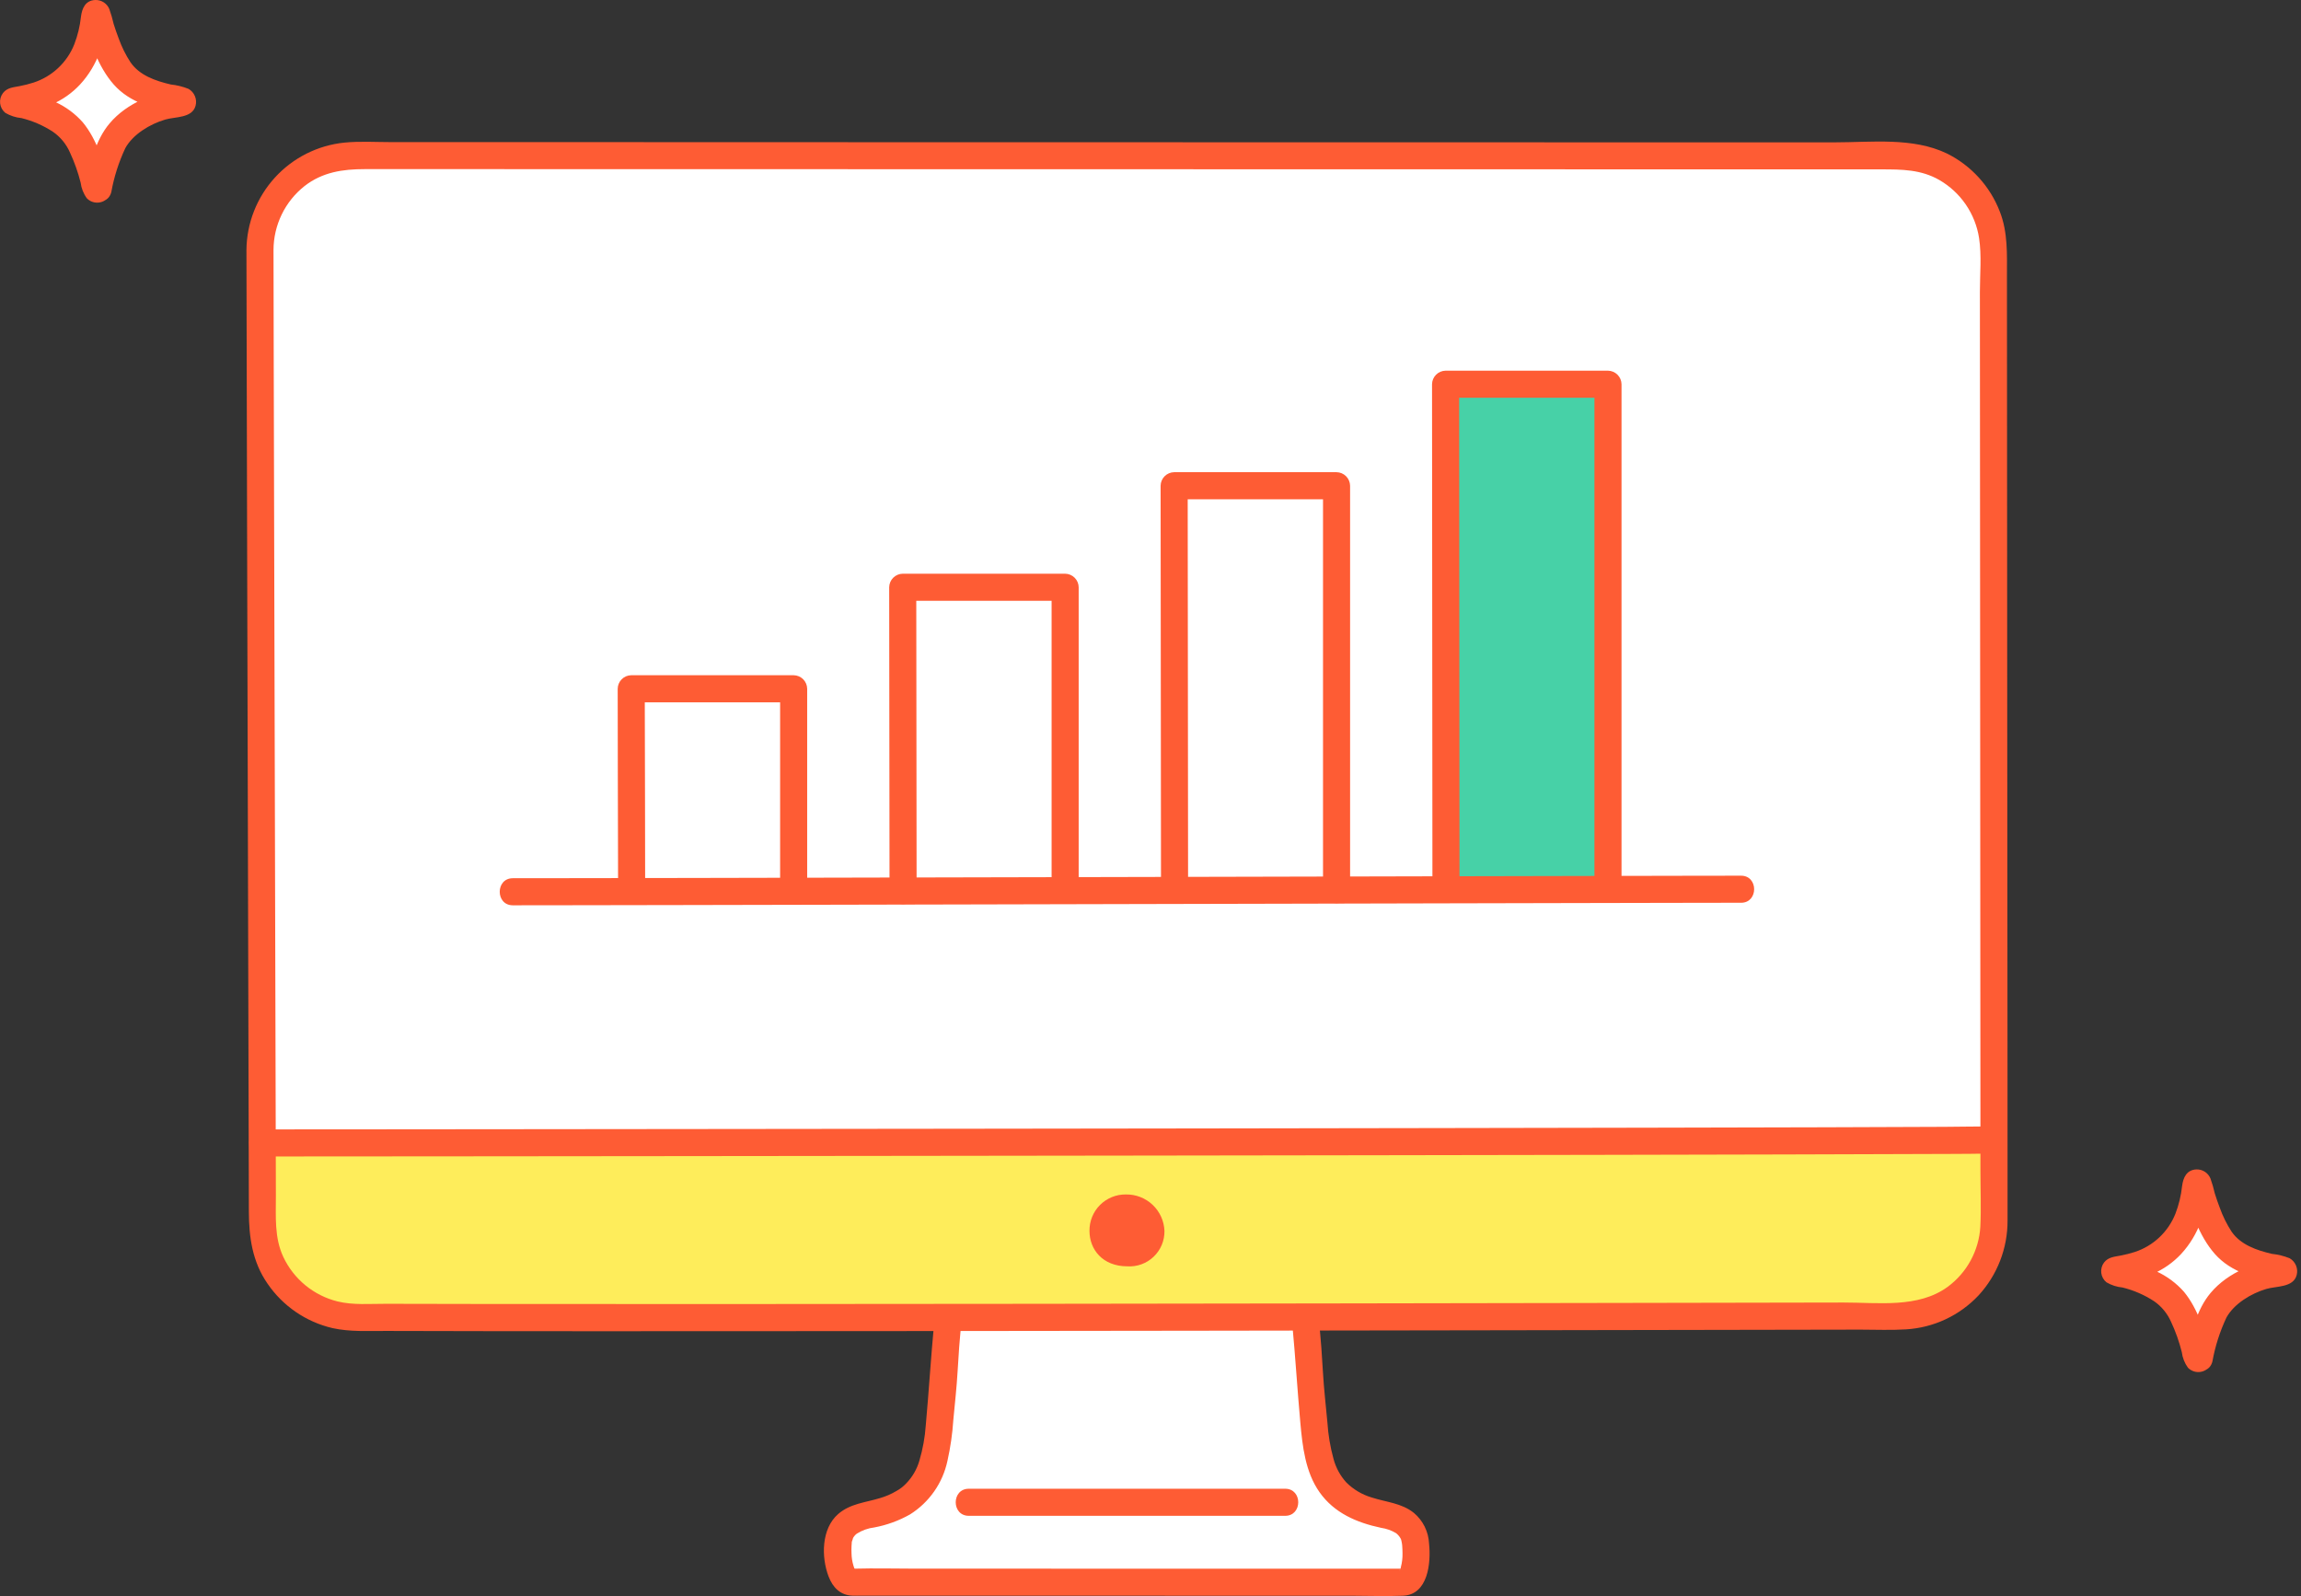
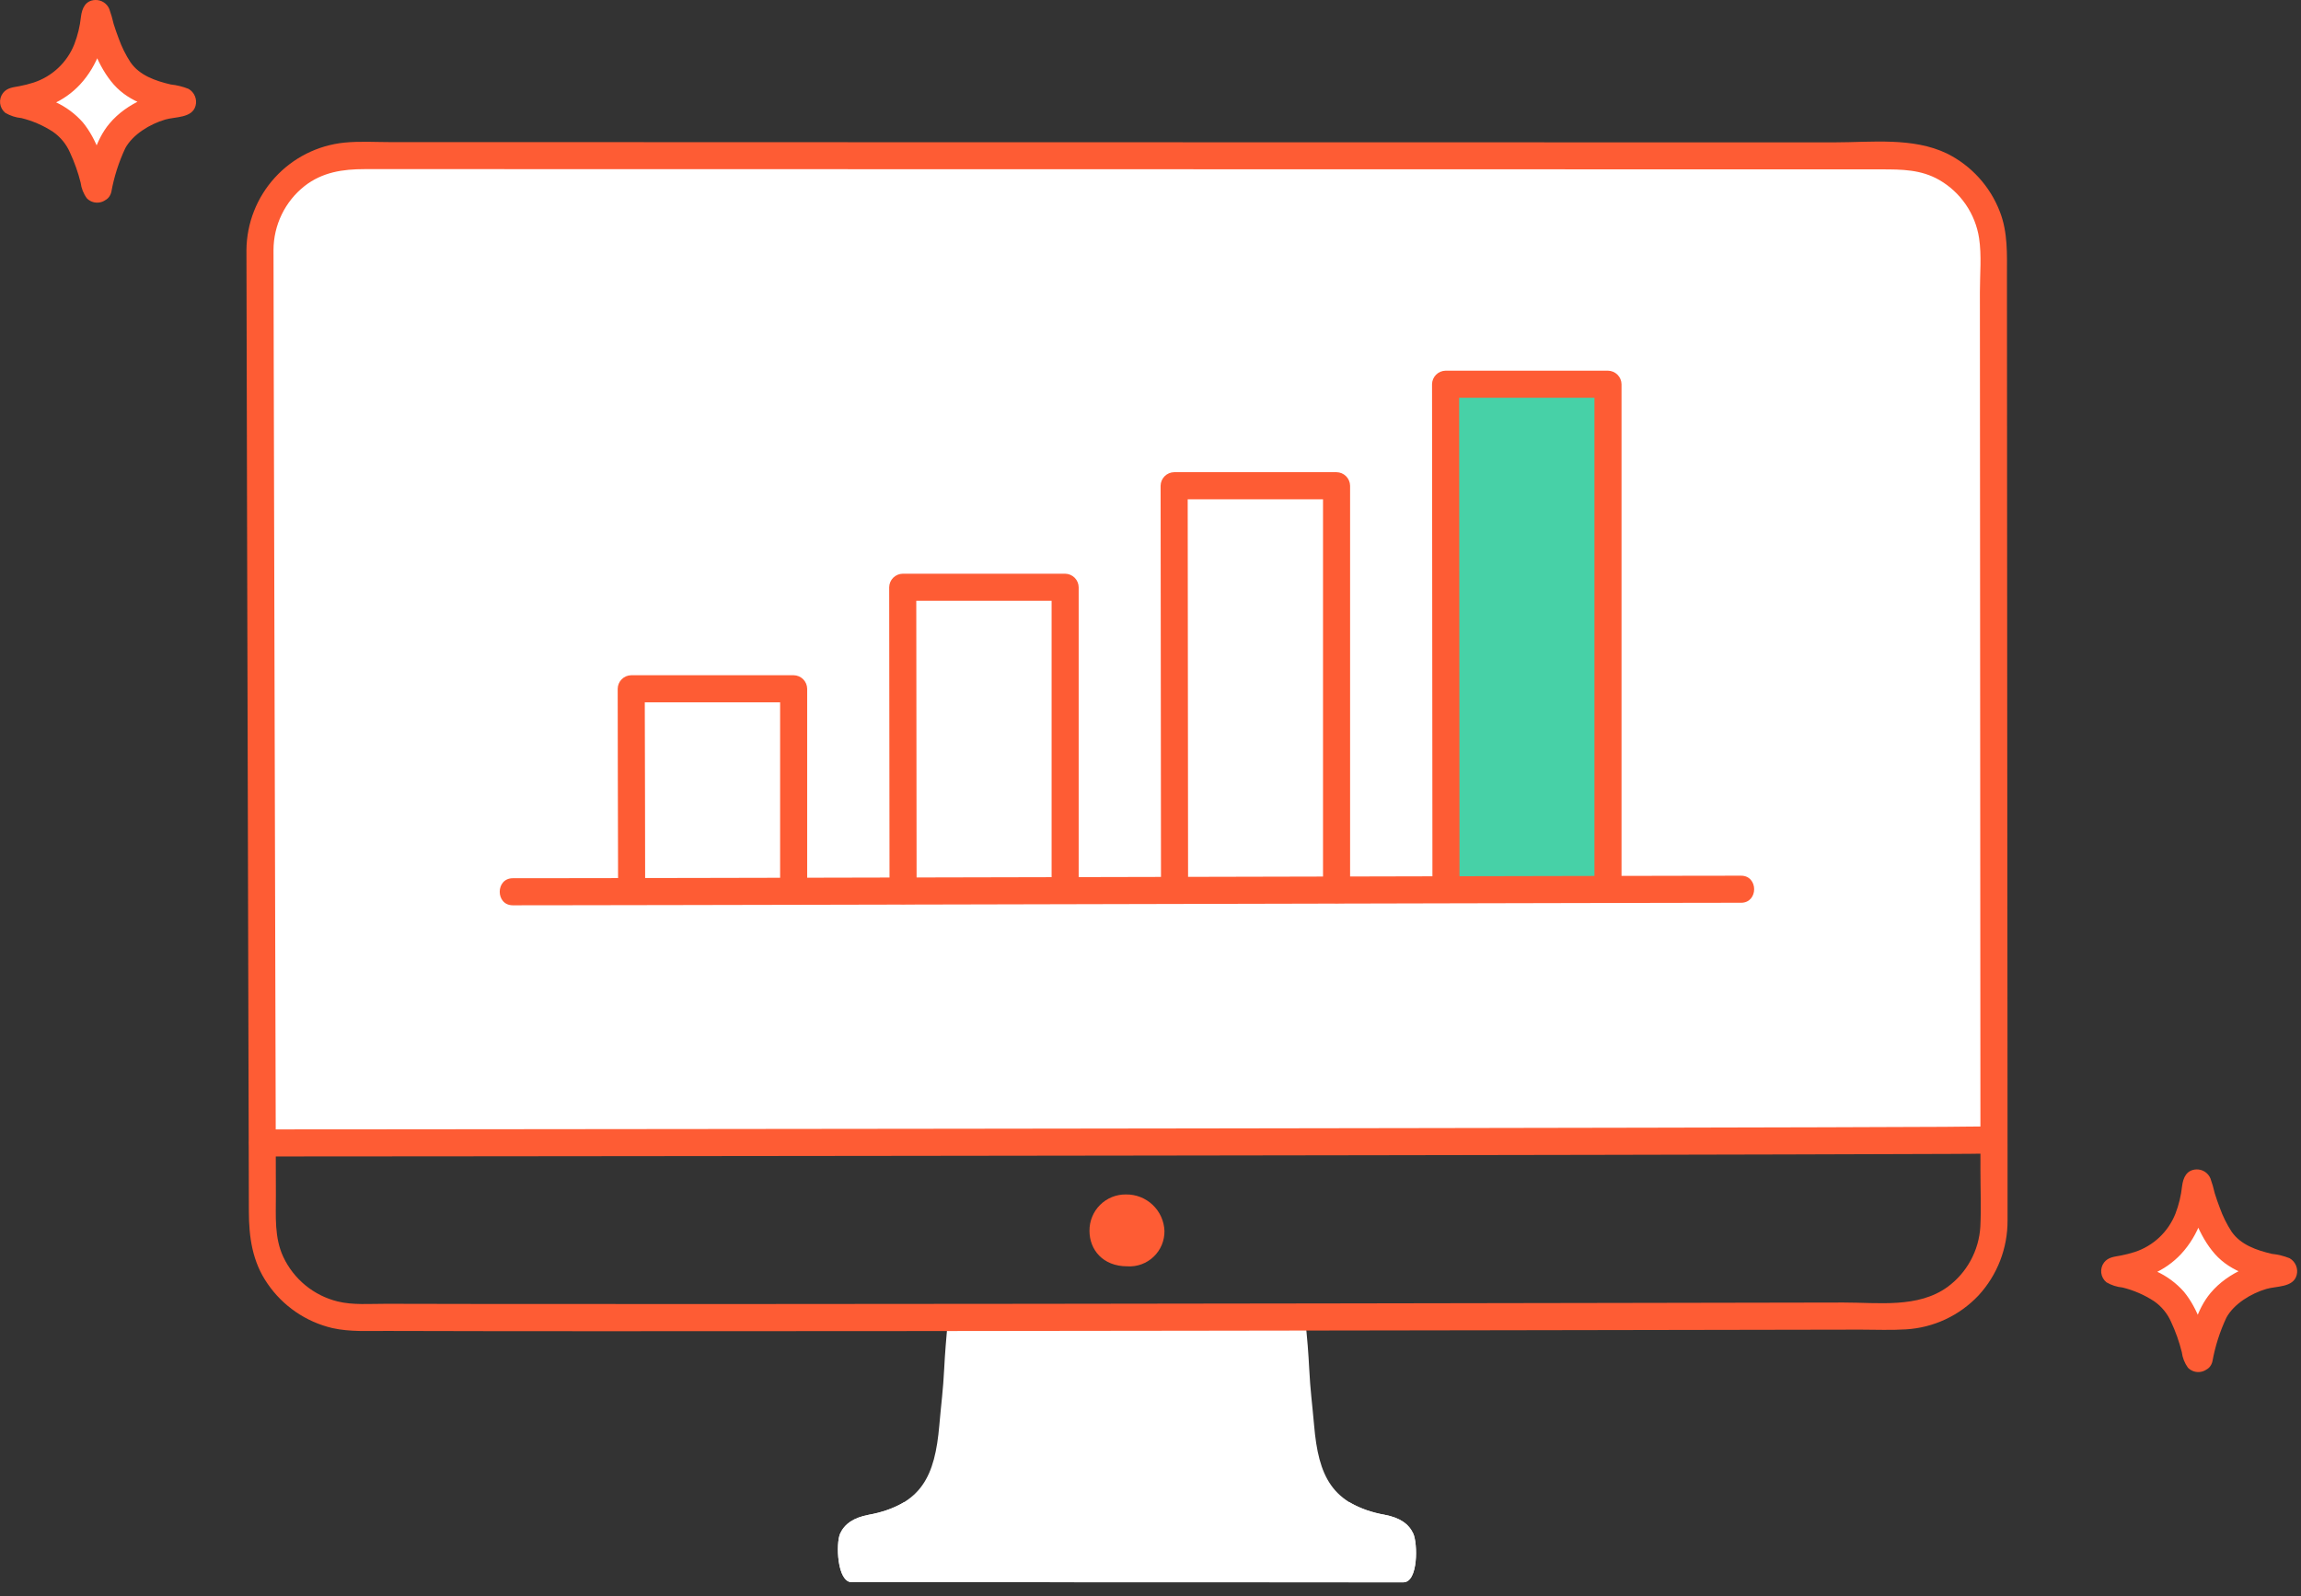
<svg xmlns="http://www.w3.org/2000/svg" width="209" height="145" viewBox="0 0 209 145" fill="none">
  <rect x="0" y="0" width="209" height="145" fill="#333333" stroke="none" />
  <g clip-path="url(#clip0_31_832)">
    <path d="M199.772 123.322C199.766 123.344 199.753 123.364 199.735 123.378C199.717 123.392 199.695 123.4 199.672 123.4C199.649 123.4 199.627 123.392 199.609 123.378C199.591 123.364 199.579 123.344 199.573 123.322C199.183 121.679 198.374 118.968 197.138 117.803C195.718 116.604 193.99 115.828 192.151 115.561C192.138 115.561 192.124 115.558 192.112 115.552C192.1 115.547 192.089 115.539 192.08 115.529C192.07 115.519 192.063 115.508 192.058 115.495C192.053 115.483 192.051 115.469 192.052 115.456C192.052 115.442 192.055 115.429 192.06 115.417C192.066 115.405 192.074 115.394 192.084 115.384C192.093 115.375 192.105 115.368 192.117 115.363C192.13 115.358 192.143 115.356 192.157 115.356C194.359 115.038 196.181 114.378 197.563 112.653C198.829 111.073 199.248 109.436 199.45 107.526C199.453 107.503 199.463 107.48 199.48 107.464C199.498 107.447 199.52 107.437 199.544 107.435C199.568 107.433 199.591 107.44 199.611 107.453C199.63 107.467 199.645 107.487 199.651 107.51C200.048 109.227 200.997 111.704 201.834 112.766C203.089 114.361 204.742 114.849 207.347 115.345C207.374 115.346 207.399 115.358 207.418 115.378C207.436 115.398 207.446 115.425 207.445 115.452C207.444 115.479 207.432 115.505 207.412 115.523C207.392 115.541 207.365 115.551 207.338 115.55C205.309 115.709 203.401 116.576 201.947 118C200.667 119.164 200.047 122.195 199.772 123.322Z" fill="white" />
    <path d="M8.926 17.109C8.92 17.131 8.908 17.151 8.889 17.165C8.871 17.18 8.849 17.187 8.826 17.187C8.803 17.187 8.781 17.18 8.763 17.165C8.745 17.151 8.732 17.131 8.726 17.109C8.337 15.465 7.528 12.755 6.292 11.589C4.872 10.391 3.144 9.614 1.305 9.348C1.291 9.347 1.278 9.344 1.266 9.339C1.253 9.333 1.242 9.326 1.233 9.316C1.224 9.306 1.217 9.294 1.212 9.282C1.207 9.269 1.205 9.256 1.205 9.243C1.205 9.229 1.208 9.216 1.214 9.204C1.219 9.191 1.227 9.18 1.237 9.171C1.247 9.162 1.258 9.154 1.271 9.15C1.283 9.145 1.297 9.143 1.31 9.143C3.513 8.825 5.335 8.165 6.716 6.44C7.983 4.858 8.401 3.222 8.606 1.312C8.608 1.288 8.618 1.266 8.636 1.249C8.653 1.232 8.675 1.221 8.699 1.22C8.724 1.218 8.748 1.224 8.767 1.238C8.787 1.252 8.801 1.273 8.807 1.296C9.204 3.013 10.153 5.49 10.99 6.553C12.245 8.147 13.898 8.635 16.503 9.131C16.53 9.132 16.555 9.144 16.574 9.164C16.592 9.184 16.602 9.211 16.601 9.238C16.6 9.265 16.588 9.291 16.568 9.309C16.548 9.327 16.521 9.337 16.494 9.336C14.465 9.495 12.557 10.362 11.103 11.786C9.822 12.95 9.202 15.982 8.926 17.109Z" fill="white" />
    <path d="M198.901 122.453L198.843 122.523L199.714 122.164H199.63L200.501 122.523L200.444 122.452L200.76 122.995C200.288 121.033 199.668 118.912 198.367 117.328C197.671 116.541 196.818 115.91 195.863 115.474C195.335 115.215 194.792 114.991 194.235 114.803C193.944 114.705 193.649 114.619 193.351 114.547C193.212 114.513 192.691 114.439 192.696 114.445L193.305 115.506V115.416L192.696 116.478C192.686 116.485 193.157 116.435 193.266 116.413C193.517 116.362 193.768 116.311 194.016 116.243C194.536 116.104 195.044 115.925 195.537 115.707C196.51 115.288 197.386 114.673 198.109 113.899C199.761 112.111 200.414 109.897 200.678 107.529L200.51 108.15L200.562 108.068L199.5 108.677L199.588 108.67L198.717 108.311L198.778 108.384L198.462 107.842C198.958 109.924 199.735 112.266 201.177 113.896C202.667 115.583 204.899 116.127 207.017 116.535L206.474 116.219L206.552 116.28L206.193 115.409L206.189 115.5L206.798 114.438L206.715 114.49L207.336 114.322C204.938 114.559 202.389 115.535 200.792 117.432C199.49 118.979 199.05 121.08 198.584 122.996C198.21 124.533 200.581 125.189 200.955 123.65C201.204 122.277 201.63 120.943 202.223 119.68C202.902 118.433 204.452 117.486 205.85 117.073C206.761 116.803 208.293 116.958 208.604 115.825C208.683 115.534 208.663 115.225 208.548 114.946C208.433 114.667 208.229 114.435 207.967 114.284C207.45 114.077 206.907 113.943 206.353 113.885C204.948 113.558 203.519 113.057 202.698 111.872C202.254 111.19 201.892 110.458 201.62 109.692C201.457 109.265 201.306 108.834 201.17 108.397C201.065 107.936 200.933 107.482 200.775 107.037C200.671 106.787 200.494 106.575 200.266 106.428C200.039 106.282 199.772 106.208 199.502 106.218C198.6 106.251 198.295 106.973 198.198 107.74C198.106 108.598 197.903 109.44 197.592 110.245C197.268 111.058 196.77 111.79 196.133 112.389C195.496 112.989 194.735 113.441 193.904 113.715C193.481 113.849 193.051 113.958 192.615 114.041C192.047 114.153 191.495 114.175 191.113 114.67C190.908 114.94 190.817 115.279 190.857 115.615C190.898 115.951 191.068 116.258 191.331 116.471C191.778 116.733 192.278 116.894 192.795 116.943C193.812 117.194 194.78 117.615 195.656 118.188C196.334 118.659 196.868 119.308 197.199 120.064C197.611 120.945 197.937 121.863 198.172 122.806C198.235 123.32 198.428 123.809 198.732 124.228C198.857 124.355 199.007 124.456 199.173 124.524C199.338 124.592 199.516 124.625 199.694 124.622C199.873 124.619 200.049 124.579 200.212 124.505C200.375 124.432 200.521 124.326 200.641 124.193C200.864 123.959 200.987 123.647 200.987 123.324C200.987 123.001 200.864 122.69 200.641 122.455C200.41 122.226 200.097 122.097 199.772 122.096C199.446 122.096 199.133 122.224 198.901 122.453Z" fill="#FE5C34" />
    <path d="M8.056 16.238L7.999 16.308L8.869 15.95H8.785L9.656 16.308L9.598 16.238L9.915 16.78C9.444 14.818 8.823 12.697 7.522 11.113C6.827 10.327 5.973 9.695 5.018 9.26C4.491 9.001 3.947 8.777 3.39 8.589C3.099 8.49 2.804 8.405 2.506 8.332C2.367 8.299 1.846 8.224 1.851 8.23L2.459 9.289V9.199L1.851 10.261C1.841 10.268 2.312 10.217 2.421 10.196C2.672 10.145 2.923 10.091 3.171 10.026C3.691 9.887 4.2 9.708 4.692 9.49C5.665 9.072 6.541 8.457 7.264 7.683C8.916 5.896 9.572 3.682 9.833 1.314L9.666 1.935L9.717 1.853L8.657 2.459L8.745 2.452L7.874 2.093L7.936 2.166L7.619 1.624C8.115 3.705 8.892 6.048 10.334 7.678C11.824 9.365 14.055 9.909 16.174 10.317L15.631 10.001L15.708 10.062L15.35 9.191L15.346 9.282L15.955 8.22L15.873 8.272L16.493 8.104C14.095 8.341 11.546 9.317 9.949 11.214C8.647 12.761 8.208 14.861 7.741 16.778C7.367 18.314 9.739 18.971 10.112 17.432C10.361 16.059 10.787 14.725 11.38 13.461C12.059 12.217 13.608 11.269 15.009 10.859C15.919 10.59 17.451 10.744 17.762 9.612C17.841 9.32 17.821 9.011 17.705 8.733C17.59 8.454 17.385 8.222 17.124 8.072C16.607 7.865 16.064 7.731 15.51 7.673C14.104 7.345 12.674 6.844 11.854 5.659C11.41 4.978 11.048 4.246 10.775 3.479C10.613 3.052 10.463 2.621 10.326 2.185C10.221 1.724 10.089 1.27 9.931 0.825C9.828 0.574 9.651 0.36 9.423 0.212C9.196 0.065 8.928 -0.009 8.657 -3.44422e-05C7.754 0.033 7.45 0.756 7.353 1.522C7.262 2.38 7.058 3.222 6.747 4.027C6.424 4.84 5.925 5.572 5.288 6.171C4.651 6.771 3.89 7.223 3.059 7.497C2.636 7.632 2.206 7.741 1.77 7.824C1.202 7.934 0.651 7.957 0.268 8.453C0.064 8.723 -0.028 9.061 0.012 9.397C0.053 9.733 0.223 10.04 0.486 10.253C0.934 10.515 1.433 10.677 1.95 10.726C2.967 10.977 3.935 11.398 4.812 11.971C5.489 12.442 6.022 13.091 6.352 13.847C6.763 14.728 7.089 15.647 7.325 16.59C7.389 17.104 7.583 17.593 7.889 18.011C8.014 18.139 8.163 18.24 8.329 18.308C8.494 18.375 8.672 18.409 8.851 18.405C9.029 18.402 9.205 18.363 9.368 18.289C9.531 18.215 9.677 18.109 9.798 17.977C10.02 17.742 10.143 17.431 10.143 17.107C10.143 16.784 10.02 16.473 9.798 16.238C9.566 16.009 9.253 15.88 8.927 15.88C8.601 15.88 8.288 16.009 8.056 16.238Z" fill="#FE5C34" />
    <path d="M27.524 15.5C28.906 14.606 30.518 14.132 32.164 14.135C59.886 14.139 143.468 14.155 172.512 14.159C173.634 14.158 174.746 14.379 175.783 14.808C176.82 15.237 177.762 15.867 178.556 16.66C179.35 17.453 179.98 18.395 180.41 19.432C180.84 20.469 181.061 21.58 181.061 22.703C181.071 39.939 181.099 80.521 181.109 103.539H180.935C178.548 103.677 35.891 103.811 23.853 103.811H23.819C23.763 81.309 23.648 41.495 23.614 22.704C23.61 21.272 23.966 19.862 24.649 18.603C25.332 17.344 26.321 16.277 27.524 15.5Z" fill="white" />
    <path d="M83.629 143.708H77.362C76.03 143.708 75.906 140.168 76.312 139.291C76.718 138.413 77.521 137.849 78.911 137.584C83.726 136.668 84.918 134.068 85.318 129.461C85.489 127.487 85.666 126.261 85.763 124.294C85.826 123.021 85.937 121.601 86.127 119.667C96.787 119.657 107.868 119.642 118.548 119.626C118.739 121.581 118.851 123.012 118.914 124.294C119.011 126.261 119.188 127.487 119.36 129.461C119.759 134.068 120.952 136.668 125.767 137.584C127.157 137.849 127.959 138.413 128.366 139.291C128.772 140.168 128.832 143.718 127.466 143.718C125.424 143.717 96.822 143.71 83.629 143.708Z" fill="white" />
-     <path d="M28.543 118.736C29.724 119.331 31.028 119.642 32.351 119.645C59.726 119.75 144.564 119.579 172.579 119.531C174.845 119.528 177.017 118.626 178.618 117.023C180.218 115.419 181.117 113.245 181.115 110.979C181.115 108.797 181.115 106.293 181.109 103.537H180.935C178.548 103.675 35.891 103.809 23.853 103.809H23.819C23.825 106.515 23.83 108.971 23.835 111.11C23.838 112.693 24.279 114.243 25.11 115.589C25.941 116.935 27.13 118.025 28.543 118.736Z" fill="#FEED5B" />
    <path d="M87.719 143.709H77.362C76.03 143.709 75.906 140.169 76.312 139.291C76.718 138.413 77.521 137.849 78.911 137.585C80.033 137.402 81.114 137.018 82.1 136.452C92.935 136.452 112.08 136.452 122.58 136.452C123.565 137.02 124.645 137.404 125.767 137.586C127.157 137.851 127.959 138.415 128.366 139.293C128.772 140.171 128.832 143.72 127.466 143.72L87.719 143.709Z" fill="white" />
-     <path d="M117.373 120.207C117.657 123.207 117.838 126.215 118.109 129.217C118.304 131.373 118.565 133.703 119.847 135.526C121.178 137.421 123.235 138.302 125.44 138.769C125.923 138.839 126.388 139.004 126.806 139.255C126.967 139.382 127.103 139.538 127.205 139.716C127.283 139.824 127.323 140.094 127.232 139.746C127.254 139.83 127.283 139.912 127.301 139.997C127.325 140.099 127.342 140.199 127.357 140.301C127.32 140.056 127.357 140.319 127.361 140.381C127.376 140.617 127.391 140.853 127.39 141.091C127.399 141.505 127.351 141.919 127.245 142.32C127.216 142.446 127.21 142.631 127.116 142.635L127.196 142.542L127.135 142.61L127.249 142.529C127.133 142.597 127.154 142.59 127.313 142.507C127.46 142.405 127.467 142.493 127.27 142.484C127.036 142.473 126.8 142.484 126.566 142.484H124.012H115.56L92.94 142.479H83.21C81.349 142.479 79.479 142.427 77.618 142.479C77.425 142.484 77.328 142.398 77.519 142.502C77.669 142.584 77.663 142.506 77.707 142.631C77.674 142.537 77.596 142.444 77.553 142.351C77.642 142.551 77.53 142.248 77.517 142.2C77.408 141.84 77.35 141.467 77.344 141.091C77.334 140.875 77.333 140.659 77.344 140.443C77.349 140.324 77.358 140.205 77.368 140.087C77.396 139.773 77.322 140.254 77.384 140C77.407 139.907 77.55 139.576 77.439 139.781C77.524 139.593 77.654 139.429 77.818 139.304C78.302 138.997 78.85 138.802 79.42 138.734C80.557 138.52 81.651 138.121 82.658 137.552C83.52 137.011 84.264 136.302 84.848 135.468C85.432 134.635 85.842 133.692 86.055 132.697C86.329 131.474 86.508 130.232 86.59 128.981C86.727 127.499 86.897 126.022 86.981 124.535C87.06 123.09 87.168 121.647 87.304 120.207C87.302 119.881 87.171 119.57 86.941 119.34C86.711 119.11 86.4 118.98 86.074 118.977C85.751 118.984 85.442 119.116 85.213 119.345C84.984 119.574 84.852 119.883 84.845 120.207C84.554 123.288 84.369 126.377 84.088 129.46C84.013 130.543 83.82 131.614 83.512 132.655C83.288 133.443 82.871 134.164 82.297 134.75C82.041 135.021 81.743 135.25 81.415 135.428C80.952 135.704 80.456 135.919 79.938 136.068C78.606 136.477 77.231 136.563 76.132 137.516C74.604 138.843 74.582 141.419 75.262 143.193C75.643 144.186 76.327 144.897 77.438 144.934C77.706 144.944 77.975 144.934 78.243 144.934H81.004H89.921L113.289 144.939H122.726C124.288 144.939 125.864 145.002 127.425 144.939C129.719 144.848 129.986 141.951 129.801 140.196C129.776 139.663 129.641 139.141 129.405 138.663C129.168 138.185 128.836 137.761 128.428 137.418C127.301 136.511 125.909 136.445 124.586 136.012C123.721 135.757 122.933 135.29 122.293 134.654C121.738 134.046 121.337 133.312 121.126 132.516C120.827 131.436 120.641 130.328 120.569 129.21C120.432 127.689 120.25 126.172 120.164 124.646C120.079 123.16 119.974 121.681 119.833 120.2C119.825 119.877 119.693 119.569 119.464 119.34C119.235 119.111 118.927 118.979 118.604 118.971C118.279 118.973 117.967 119.103 117.737 119.333C117.507 119.563 117.377 119.875 117.375 120.2L117.373 120.207Z" fill="#FE5C34" />
-     <path d="M87.996 137.679H116.733C118.314 137.679 118.317 135.22 116.733 135.22H87.996C86.414 135.22 86.411 137.679 87.996 137.679Z" fill="#FE5C34" />
    <path d="M22.385 22.704C22.4 31.008 22.419 39.311 22.442 47.615C22.469 57.728 22.495 67.841 22.522 77.955C22.547 86.933 22.57 95.91 22.592 104.888L22.604 110.029C22.61 112.375 22.921 114.601 24.292 116.58C25.685 118.624 27.795 120.07 30.204 120.631C31.787 120.981 33.442 120.882 35.053 120.887C41.615 120.906 48.178 120.914 54.74 120.912C63.277 120.914 71.816 120.911 80.355 120.902C89.767 120.892 99.18 120.881 108.594 120.868C117.778 120.856 126.963 120.842 136.147 120.826C144.026 120.813 151.905 120.799 159.784 120.785L168.992 120.769C170.365 120.769 171.758 120.832 173.129 120.744C175.631 120.592 177.981 119.493 179.702 117.67C181.415 115.812 182.36 113.374 182.346 110.847C182.352 109.196 182.346 107.544 182.346 105.893C182.344 101.865 182.342 97.838 182.34 93.81L182.317 64.542C182.311 55.097 182.305 45.653 182.299 36.209C182.297 32.501 182.294 28.791 182.292 25.083C182.292 23.105 182.384 21.121 181.653 19.243C180.771 16.933 179.052 15.04 176.838 13.941C173.74 12.45 169.974 12.931 166.62 12.93H156.519L131.734 12.926L103.529 12.921L75.245 12.916L50.223 12.908H39.944H35.53C34.128 12.908 32.684 12.815 31.288 12.952C28.863 13.196 26.615 14.327 24.972 16.126C23.329 17.926 22.408 20.268 22.385 22.704C22.367 24.287 24.826 24.288 24.843 22.704C24.846 21.587 25.101 20.485 25.588 19.48C26.076 18.474 26.785 17.592 27.661 16.899C29.288 15.632 31.13 15.362 33.125 15.362H41.606L63.927 15.366L90.7 15.371L118.939 15.376L145.265 15.38L166.687 15.384H170.871C172.726 15.384 174.481 15.391 176.147 16.348C177.104 16.901 177.926 17.661 178.551 18.573C179.176 19.485 179.589 20.525 179.759 21.618C180.001 23.197 179.833 24.913 179.834 26.509C179.839 34.79 179.844 43.071 179.85 51.352L179.868 80.811C179.873 89.327 179.878 97.843 179.884 106.359C179.884 108.039 179.957 109.74 179.875 111.416C179.811 112.489 179.512 113.536 178.999 114.481C178.485 115.426 177.77 116.247 176.904 116.884C174.225 118.838 170.59 118.302 167.453 118.307L146.837 118.344C138.253 118.359 129.669 118.373 121.086 118.387C111.811 118.401 102.537 118.413 93.263 118.424C84.309 118.434 75.356 118.441 66.402 118.445C58.858 118.448 51.313 118.446 43.769 118.438C40.864 118.435 37.959 118.429 35.054 118.422C33.608 118.417 32.064 118.555 30.653 118.206C29.587 117.941 28.593 117.442 27.744 116.746C26.894 116.05 26.21 115.173 25.74 114.18C24.908 112.419 25.063 110.492 25.058 108.599C25.054 106.862 25.05 105.126 25.046 103.389C25.035 99.171 25.025 94.954 25.013 90.737C24.988 80.906 24.962 71.076 24.935 61.246C24.91 51.917 24.887 42.588 24.864 33.259C24.855 29.742 24.849 26.224 24.843 22.704C24.838 21.122 22.379 21.119 22.385 22.704Z" fill="#FE5C34" />
    <path d="M23.819 105.04C26.145 105.04 28.471 105.039 30.796 105.036C35.131 105.033 39.466 105.03 43.801 105.026C49.608 105.02 55.416 105.015 61.223 105.009C68.037 105.002 74.852 104.994 81.666 104.987C88.928 104.978 96.191 104.969 103.453 104.959C110.682 104.95 117.912 104.939 125.141 104.928C131.831 104.918 138.522 104.907 145.212 104.894C150.858 104.883 156.504 104.871 162.15 104.857C166.258 104.846 170.366 104.833 174.473 104.818C176.504 104.809 178.537 104.815 180.569 104.778C180.75 104.775 180.931 104.768 181.112 104.768C182.694 104.768 182.697 102.31 181.112 102.31C179.605 102.31 178.098 102.341 176.591 102.349C172.941 102.368 169.291 102.381 165.641 102.389C160.327 102.403 155.013 102.416 149.699 102.426C143.192 102.439 136.684 102.451 130.176 102.461C123.03 102.473 115.884 102.484 108.739 102.494C101.438 102.503 94.137 102.513 86.837 102.522L65.989 102.545L47.708 102.563C42.961 102.568 38.215 102.572 33.468 102.576C30.612 102.578 27.755 102.579 24.899 102.581H23.819C22.237 102.581 22.235 105.04 23.819 105.04Z" fill="#FE5C34" />
    <path d="M105.768 111.802C105.775 112.24 105.691 112.673 105.522 113.077C105.353 113.48 105.102 113.844 104.786 114.146C104.47 114.448 104.095 114.681 103.684 114.832C103.274 114.982 102.836 115.046 102.4 115.019C100.129 115.019 98.958 113.468 98.958 111.801C98.952 111.365 99.034 110.931 99.198 110.527C99.362 110.123 99.605 109.755 99.914 109.447C100.222 109.138 100.59 108.895 100.994 108.73C101.398 108.566 101.831 108.485 102.268 108.491C103.168 108.476 104.039 108.814 104.693 109.433C105.348 110.052 105.734 110.902 105.768 111.802Z" fill="#FE5C34" />
    <path d="M57.339 64.632C57.349 69.147 57.371 79.518 57.371 80.984C61.54 80.976 66.553 80.966 72.087 80.954C72.087 78.924 72.087 63.44 72.087 62.559H57.335C57.336 62.688 57.337 63.466 57.339 64.632Z" fill="white" />
    <path d="M81.998 56.062C81.998 54.479 81.995 53.459 81.995 53.339H96.747V80.9L82.025 80.933C82.025 79.124 82.005 62.675 81.998 56.062Z" fill="white" />
    <path d="M106.651 47.113C106.651 45.338 106.651 44.227 106.651 44.119H121.4V80.843L106.683 80.877C106.684 78.551 106.66 55.471 106.651 47.113Z" fill="white" />
    <path d="M131.307 40.94C131.307 37.381 131.302 35.041 131.302 34.896H146.055V80.786C141.871 80.794 136.859 80.806 131.338 80.818C131.337 78.135 131.317 52.788 131.307 40.94Z" fill="#47D1A7" />
    <path d="M58.6 80.99C58.6 75.627 58.579 70.265 58.568 64.905C58.566 64.124 58.565 63.343 58.564 62.561L57.334 63.791H72.087L70.858 62.561V80.961C70.858 82.543 73.316 82.545 73.316 80.961V62.559C73.312 62.235 73.181 61.925 72.951 61.695C72.721 61.465 72.411 61.334 72.087 61.33H57.334C57.01 61.334 56.7 61.465 56.47 61.695C56.241 61.925 56.11 62.235 56.105 62.559C56.105 67.717 56.127 72.874 56.136 78.032C56.138 79.018 56.14 80.004 56.141 80.99C56.141 82.571 58.6 82.574 58.6 80.99Z" fill="#FE5C34" />
    <path d="M83.255 80.938C83.255 77.569 83.251 74.2 83.244 70.83L83.228 56.758C83.228 55.618 83.226 54.478 83.224 53.339L81.995 54.568H96.747L95.517 53.339V80.907C95.517 82.489 97.976 82.492 97.976 80.907V53.339C97.972 53.014 97.841 52.704 97.611 52.475C97.382 52.245 97.072 52.114 96.747 52.11H81.995C81.67 52.114 81.36 52.245 81.13 52.475C80.901 52.704 80.77 53.014 80.765 53.339C80.765 56.331 80.769 59.324 80.775 62.317C80.781 67.113 80.787 71.909 80.792 76.705C80.792 78.116 80.793 79.527 80.796 80.938C80.796 82.52 83.255 82.523 83.255 80.938Z" fill="#FE5C34" />
    <path d="M107.914 80.882C107.914 76.374 107.909 71.867 107.901 67.359C107.895 61.108 107.889 54.856 107.882 48.604C107.882 47.109 107.88 45.614 107.878 44.119L106.648 45.348H121.4L120.17 44.119V80.846C120.17 82.428 122.629 82.43 122.629 80.846V44.119C122.624 43.794 122.493 43.484 122.264 43.255C122.034 43.025 121.724 42.894 121.4 42.889H106.647C106.323 42.894 106.013 43.025 105.783 43.255C105.554 43.484 105.423 43.794 105.418 44.119C105.418 48.109 105.422 52.099 105.43 56.09C105.436 62.486 105.443 68.882 105.449 75.278C105.451 77.146 105.453 79.014 105.454 80.882C105.454 82.464 107.913 82.466 107.913 80.882H107.914Z" fill="#FE5C34" />
    <path d="M132.566 80.826C132.566 75.189 132.562 69.552 132.554 63.915C132.548 56.09 132.541 48.266 132.535 40.442C132.535 38.594 132.533 36.746 132.531 34.899L131.301 36.128H146.054L144.824 34.899V80.79C144.824 82.371 147.283 82.374 147.283 80.79V34.899C147.278 34.574 147.147 34.264 146.918 34.034C146.688 33.805 146.378 33.674 146.054 33.669H131.301C130.977 33.674 130.667 33.805 130.437 34.034C130.207 34.264 130.076 34.574 130.072 34.899C130.072 39.857 130.076 44.816 130.084 49.774C130.09 57.788 130.097 65.802 130.103 73.816C130.105 76.152 130.107 78.489 130.108 80.826C130.108 82.407 132.566 82.41 132.566 80.826Z" fill="#FE5C34" />
    <path d="M158.143 79.538C156.579 79.538 155.016 79.54 153.453 79.544C150.638 79.549 147.823 79.555 145.008 79.561C141.251 79.569 137.497 79.577 133.745 79.585L120.426 79.616L105.985 79.649L91.296 79.682L77.239 79.713C73.076 79.723 68.912 79.731 64.749 79.74C61.358 79.747 57.968 79.753 54.577 79.759C52.273 79.763 49.97 79.766 47.667 79.768H46.578C44.996 79.768 44.993 82.227 46.578 82.227C48.572 82.227 50.565 82.225 52.559 82.22L62.016 82.204C66.014 82.196 70.011 82.188 74.008 82.179L87.778 82.149L102.393 82.115L116.976 82.082L130.648 82.05L142.477 82.024L151.706 82.005C153.602 82.001 155.497 81.999 157.392 81.996H158.142C159.724 81.996 159.727 79.538 158.142 79.538H158.143Z" fill="#FE5C34" />
  </g>
  <defs>
    <clipPath id="clip0_31_832">
      <rect width="208.653" height="144.974" fill="white" />
    </clipPath>
  </defs>
</svg>